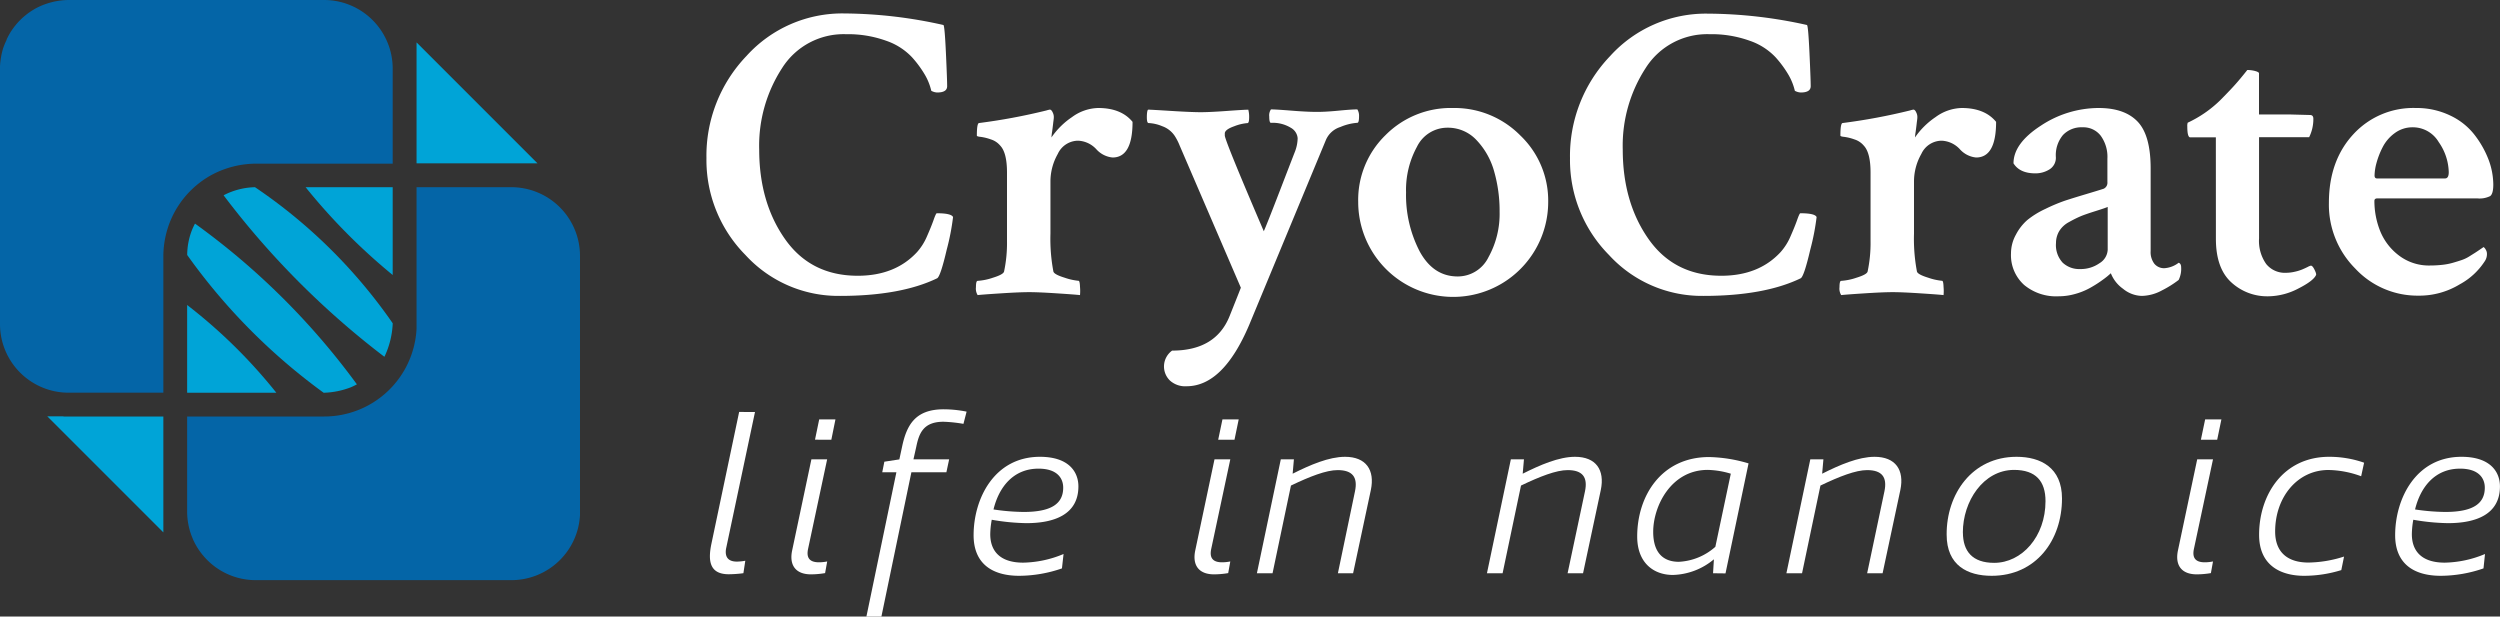
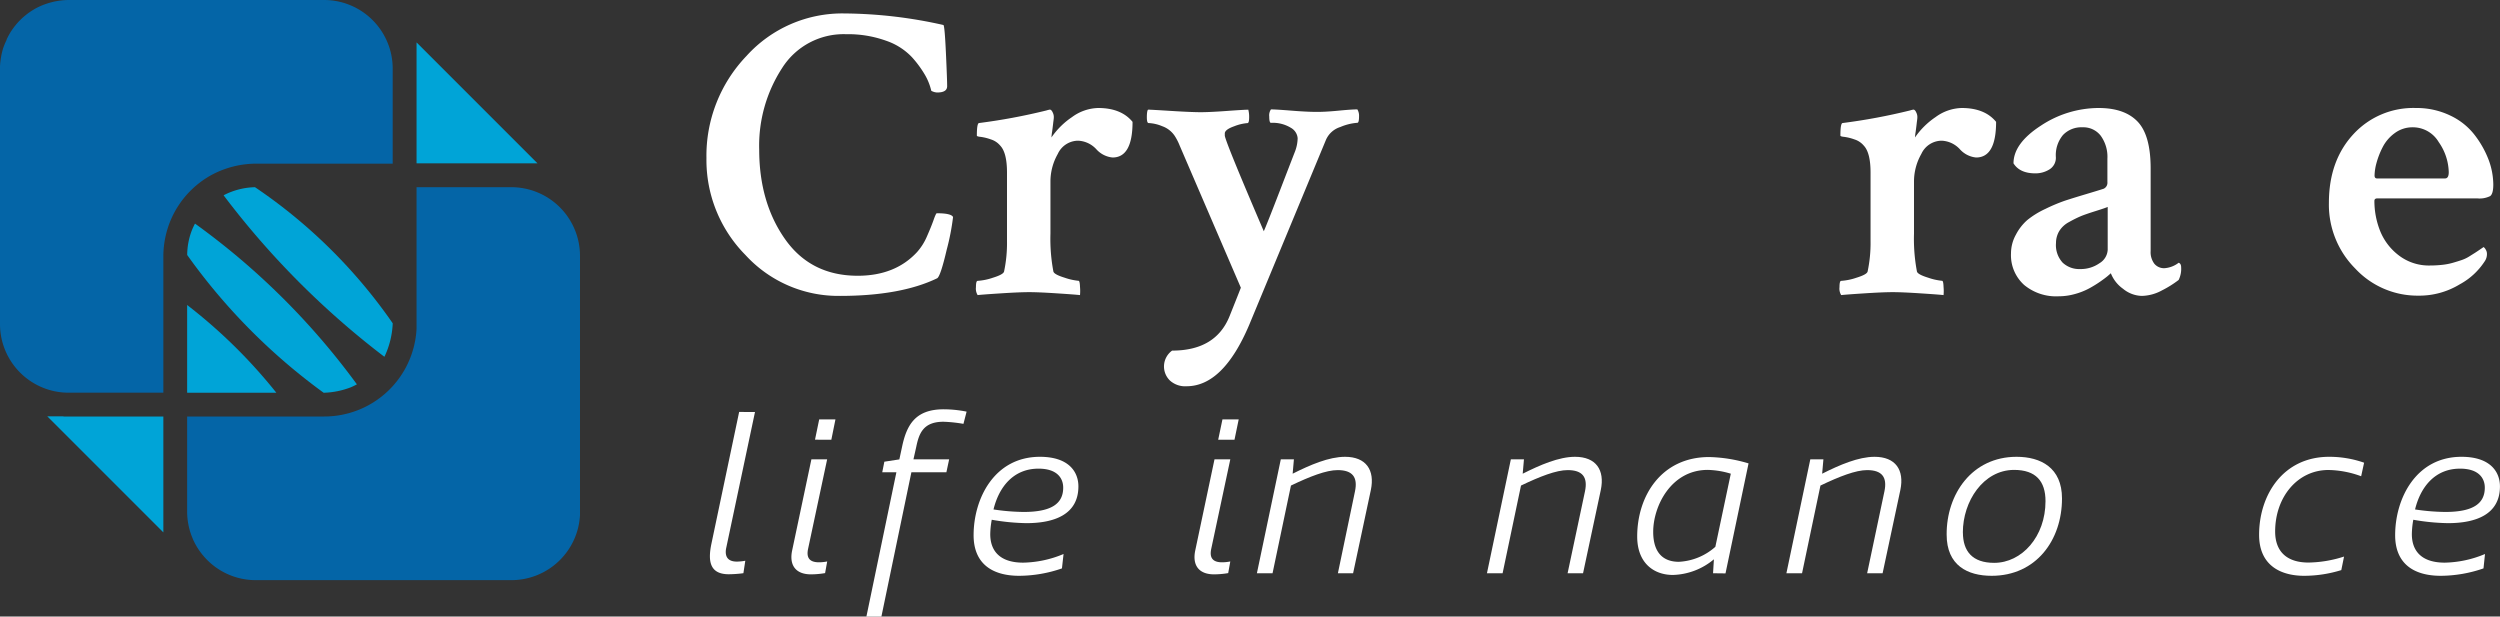
<svg xmlns="http://www.w3.org/2000/svg" id="Layer_1" data-name="Layer 1" width="500" height="123.31" viewBox="0 0 500 123.31">
  <rect x="0" y="0" width="500" height="123.31" fill="#333333" stroke="none" />
  <defs>
    <style>
      .cls-1 {
        fill: #00a4d7;
      }

      .cls-2 {
        fill: #0465a7;
      }

      .cls-3 {
        fill: #fff;
      }
    </style>
  </defs>
  <title>cryocrate</title>
  <g>
    <g>
      <g>
-         <path class="cls-1" d="M78.54,55V37.44H61.12A120.05,120.05,0,0,0,78.54,55" />
        <path class="cls-1" d="M76.88,71.34l.11-.2a17.27,17.27,0,0,0,1.55-6.34v-.15A104.73,104.73,0,0,0,51,37.44,14.28,14.28,0,0,0,44.83,39l-.11.06a167.35,167.35,0,0,0,32.16,32.3" />
        <path class="cls-1" d="M37.43,61V78.55H55.27A104.24,104.24,0,0,0,37.43,61" />
        <path class="cls-1" d="M39,44.72c-.2.37-.38.76-.55,1.15A13.94,13.94,0,0,0,37.44,51,120.47,120.47,0,0,0,64.73,78.55h.07a16.3,16.3,0,0,0,5.31-1.07,13.33,13.33,0,0,0,1.27-.61A145,145,0,0,0,39,44.72" />
        <path class="cls-1" d="M12.69,83.27H9.46l23.21,23.21V83.3H13.74c-.35,0-.7,0-1.05,0" />
        <path class="cls-2" d="M116,51.18a13.74,13.74,0,0,0-13.74-13.74H83.31V64.81c0,.31,0,.63,0,.95A18.49,18.49,0,0,1,64.81,83.3H37.43v19a13.71,13.71,0,0,0,.83,4.71c.12.33.26.65.4,1l.22.45a13.72,13.72,0,0,0,2,2.94l.18.2.41.43h0a13.7,13.7,0,0,0,9.72,4h51.07A13.75,13.75,0,0,0,116,103q0-.35,0-.7Z" />
        <path class="cls-2" d="M32.67,67.93V51.07A18.85,18.85,0,0,1,34.15,44a18.56,18.56,0,0,1,8.46-9.17,19,19,0,0,1,8.56-2.1H78.54V13.74A13.73,13.73,0,0,0,64.81,0H13.74A14.28,14.28,0,0,0,7.39,1.55,13.82,13.82,0,0,0,3.24,4.88h0l-.37.46v0l-.34.46,0,0-.32.47c-.15.23-.28.46-.41.69l-.19.35-.06.12-.22.45,0,.09A13.64,13.64,0,0,0,.6,9.73,15.64,15.64,0,0,0,0,13.23c0,.17,0,.33,0,.5V64.8A13.73,13.73,0,0,0,13.74,78.54H32.67Z" />
      </g>
      <polygon class="cls-1" points="107.49 32.66 83.31 8.48 83.31 13.74 83.31 32.66 107.49 32.66" />
    </g>
    <g>
      <path class="cls-3" d="M190.61,43.41a46.88,46.88,0,0,1-1.26,6.5q-1.26,5.41-1.93,5.75-7.3,3.52-19.46,3.52A25.18,25.18,0,0,1,149.09,51a27,27,0,0,1-7.8-19.38,28.84,28.84,0,0,1,8-20.42,25.82,25.82,0,0,1,19.63-8.51A92.33,92.33,0,0,1,188.68,5q.25.09.5,5.49t.25,6.75q0,1.26-2,1.26a2.68,2.68,0,0,1-1.17-.34,11.74,11.74,0,0,0-1.22-3.1,21.49,21.49,0,0,0-2.64-3.61,12.77,12.77,0,0,0-5.2-3.31,22.49,22.49,0,0,0-8-1.3,14.56,14.56,0,0,0-12.79,6.79,28.46,28.46,0,0,0-4.57,16.27q0,10.57,5.16,17.91t14.55,7.34q7.46,0,11.83-4.7a11.46,11.46,0,0,0,2-3.15q.88-2,1.34-3.31t.63-1.34Q190.27,42.65,190.61,43.41Z" />
      <path class="cls-3" d="M219.63,21.6q4.61,0,6.88,2.77,0,7.13-4,7.13a5,5,0,0,1-3.27-1.68,5.25,5.25,0,0,0-3.61-1.68,4.5,4.5,0,0,0-4.07,2.64,11.15,11.15,0,0,0-1.47,5.49V46.76a35.05,35.05,0,0,0,.59,7.55q.17.59,2.22,1.22a11.85,11.85,0,0,0,2.81.63q.25,0,.29,1.22a8.79,8.79,0,0,1,0,1.64q-.67-.09-4.45-.34t-5.7-.25q-2,0-5.83.25t-4.49.34a2.46,2.46,0,0,1-.34-1.59c0-.84.11-1.26.34-1.26a11.7,11.7,0,0,0,3.06-.63q2.05-.63,2.22-1.22a27.4,27.4,0,0,0,.59-6.12V34.51q0-3.94-1.34-5.37a4,4,0,0,0-1.89-1.26,9.69,9.69,0,0,0-2-.5q-.8-.08-.8-.25,0-2.43.42-2.52a119,119,0,0,0,13.5-2.52,5.16,5.16,0,0,1,.67-.17q.33,0,.59.59a2,2,0,0,1,.21,1c0,.25-.07.64-.13,1.17s-.13,1.09-.21,1.68a10.77,10.77,0,0,0-.13,1.13,15.38,15.38,0,0,1,4.11-4.07A9.2,9.2,0,0,1,219.63,21.6Z" />
      <path class="cls-3" d="M240.1,22.44q1.84,0,5.28-.25t4.28-.25a5.68,5.68,0,0,1,.17,1.51q0,1.18-.34,1.17a9.15,9.15,0,0,0-2.64.63q-1.8.63-1.89,1.38v.5q.17,1.34,7.8,19.12.67-1.51,3.27-8.26t3-7.76a7.87,7.87,0,0,0,.5-2.6,2.64,2.64,0,0,0-1.34-2.06,6.91,6.91,0,0,0-4-1c-.22,0-.34-.42-.34-1.26a2.11,2.11,0,0,1,.34-1.43q1,0,4.11.25t5.12.25q1.76,0,4.32-.25t3.73-.25a2.39,2.39,0,0,1,.34,1.34c0,.9-.11,1.34-.34,1.34a10.63,10.63,0,0,0-3.4.84A4.63,4.63,0,0,0,265.18,28L249.83,65q-5.2,12.24-12.5,12.25A4.54,4.54,0,0,1,234,76.12a3.92,3.92,0,0,1,.42-6q8.72,0,11.49-6.88,2-5,2.26-5.7L235.91,29.06a10.81,10.81,0,0,0-1-1.93,5,5,0,0,0-2.47-1.89,7.93,7.93,0,0,0-2.73-.63c-.22,0-.34-.39-.34-1.17s.08-1.4.25-1.51q.5,0,4.49.25T240.1,22.44Z" />
-       <path class="cls-3" d="M290.6,21.6a18.49,18.49,0,0,1,13.46,5.49,18,18,0,0,1,5.58,13.29,19,19,0,0,1-38,0A18.07,18.07,0,0,1,277.13,27,18.38,18.38,0,0,1,290.6,21.6Zm-1.09,3.94a6.76,6.76,0,0,0-6.12,3.82,18,18,0,0,0-2.18,9.1,24.45,24.45,0,0,0,2.73,11.83q2.73,5,7.59,5a6.84,6.84,0,0,0,6.17-3.86,17.83,17.83,0,0,0,2.22-9.06,28.79,28.79,0,0,0-1.09-8.09,14.8,14.8,0,0,0-3.52-6.25A7.78,7.78,0,0,0,289.51,25.54Z" />
-       <path class="cls-3" d="M363.32,43.41a46.88,46.88,0,0,1-1.26,6.5q-1.26,5.41-1.93,5.75-7.3,3.52-19.46,3.52A25.18,25.18,0,0,1,321.8,51,27,27,0,0,1,314,31.66a28.84,28.84,0,0,1,8-20.42,25.82,25.82,0,0,1,19.63-8.51A92.33,92.33,0,0,1,361.39,5q.25.09.5,5.49t.25,6.75q0,1.26-2,1.26a2.68,2.68,0,0,1-1.17-.34,11.74,11.74,0,0,0-1.22-3.1,21.49,21.49,0,0,0-2.64-3.61,12.77,12.77,0,0,0-5.2-3.31,22.49,22.49,0,0,0-8-1.3,14.56,14.56,0,0,0-12.79,6.79,28.46,28.46,0,0,0-4.57,16.27q0,10.57,5.16,17.91t14.55,7.34q7.46,0,11.83-4.7a11.46,11.46,0,0,0,2-3.15q.88-2,1.34-3.31t.63-1.34Q363,42.65,363.32,43.41Z" />
      <path class="cls-3" d="M392.34,21.6q4.61,0,6.88,2.77,0,7.13-4,7.13a5,5,0,0,1-3.27-1.68,5.25,5.25,0,0,0-3.61-1.68,4.5,4.5,0,0,0-4.07,2.64,11.15,11.15,0,0,0-1.47,5.49V46.76a35.05,35.05,0,0,0,.59,7.55q.17.59,2.22,1.22a11.85,11.85,0,0,0,2.81.63q.25,0,.29,1.22a8.79,8.79,0,0,1,0,1.64q-.67-.09-4.45-.34t-5.7-.25q-2,0-5.83.25t-4.49.34a2.46,2.46,0,0,1-.34-1.59c0-.84.11-1.26.34-1.26a11.7,11.7,0,0,0,3.06-.63q2.05-.63,2.22-1.22a27.4,27.4,0,0,0,.59-6.12V34.51q0-3.94-1.34-5.37a4,4,0,0,0-1.89-1.26,9.69,9.69,0,0,0-2-.5q-.8-.08-.8-.25,0-2.43.42-2.52a119,119,0,0,0,13.5-2.52,5.16,5.16,0,0,1,.67-.17q.33,0,.59.59a2,2,0,0,1,.21,1c0,.25-.07.64-.13,1.17s-.13,1.09-.21,1.68a10.77,10.77,0,0,0-.13,1.13,15.38,15.38,0,0,1,4.11-4.07A9.2,9.2,0,0,1,392.34,21.6Z" />
      <path class="cls-3" d="M419.73,21.6q5.2,0,7.8,2.73t2.6,9.35V50.2a3.83,3.83,0,0,0,.75,2.56,2.52,2.52,0,0,0,2,.88,5.23,5.23,0,0,0,2.85-1.09q.5.17.5.92a5,5,0,0,1-.5,2.52,20.8,20.8,0,0,1-3.36,2.1,8.74,8.74,0,0,1-4,1.09,6.13,6.13,0,0,1-3.77-1.43,6.87,6.87,0,0,1-2.43-3.1l-.63.55q-.55.46-1.51,1.13a24.68,24.68,0,0,1-2.18,1.34A13.44,13.44,0,0,1,415,58.8a12.18,12.18,0,0,1-3.31.46A10,10,0,0,1,404.84,57a8,8,0,0,1-2.64-6.33,7.73,7.73,0,0,1,1-3.77A10,10,0,0,1,405.47,44a17.22,17.22,0,0,1,3.61-2.22,34.4,34.4,0,0,1,3.9-1.64q1.64-.54,4.19-1.3t3.56-1.09a1.32,1.32,0,0,0,.75-1.34V31.75a7.2,7.2,0,0,0-1.34-4.61,4.38,4.38,0,0,0-3.61-1.68A5.09,5.09,0,0,0,412.6,27a6.27,6.27,0,0,0-1.43,4.4,2.72,2.72,0,0,1-1.26,2.47,5.21,5.21,0,0,1-2.85.8q-3.11,0-4.36-2,0-4,5.49-7.55A21,21,0,0,1,419.73,21.6ZM416,53.81a6.51,6.51,0,0,0,3.9-1.17,3.32,3.32,0,0,0,1.64-2.68V41.39q-.59.25-2.47.84t-2.89,1a22.88,22.88,0,0,0-2.35,1.17,5.05,5.05,0,0,0-2,1.85,4.62,4.62,0,0,0-.63,2.35,5.17,5.17,0,0,0,1.34,3.94A4.82,4.82,0,0,0,416,53.81Z" />
-       <path class="cls-3" d="M443.17,27.47h-5.12q-.59,0-.59-2.18a2.06,2.06,0,0,1,.08-.75A23.48,23.48,0,0,0,444,20.09q1.09-1.09,2.39-2.47T449.46,14a6,6,0,0,1,1.59.21c.5.14.75.29.75.46v8.22q2.18,0,6.08,0L462,23c.45,0,.67.25.67.75a8.14,8.14,0,0,1-.84,3.69H451.81V47.68a8,8,0,0,0,1.43,5.12,4.79,4.79,0,0,0,3.94,1.76,7.89,7.89,0,0,0,1.76-.21,9,9,0,0,0,1.51-.46q.59-.25,1.09-.5a2.63,2.63,0,0,1,.59-.25q.33-.08.75.75c.28.56.39.92.34,1.09q-.5,1.18-3.56,2.73a13.23,13.23,0,0,1-6,1.55,10.58,10.58,0,0,1-7.42-2.81q-3.06-2.81-3.06-8.68Z" />
      <path class="cls-3" d="M483.14,21.6a15.56,15.56,0,0,1,7,1.55,13.28,13.28,0,0,1,4.86,3.94A19.52,19.52,0,0,1,497.74,32a14.48,14.48,0,0,1,.92,4.91q0,1.85-.63,2.31a4.76,4.76,0,0,1-2.56.46h-20c-.39,0-.59.17-.59.5a16.28,16.28,0,0,0,1.09,5.87A11.53,11.53,0,0,0,479.66,51a9.87,9.87,0,0,0,6.33,2.1,22.84,22.84,0,0,0,2.43-.13,12.54,12.54,0,0,0,2.18-.42q1-.29,1.76-.55a7.19,7.19,0,0,0,1.55-.75l1.13-.71q.33-.21,1.68-1.13a1.4,1.4,0,0,1,.42.5,1.62,1.62,0,0,1,.25.84,2.58,2.58,0,0,1-.5,1.59,13.68,13.68,0,0,1-4.95,4.53,15.56,15.56,0,0,1-8.3,2.26,17,17,0,0,1-12.58-5.41,18.09,18.09,0,0,1-5.28-13.13q0-8.47,4.91-13.76A16.26,16.26,0,0,1,483.14,21.6Zm-.59,3.86a5.93,5.93,0,0,0-3.61,1.17,7.91,7.91,0,0,0-2.43,2.85,16,16,0,0,0-1.22,3.15,10.26,10.26,0,0,0-.38,2.47c0,.39.17.59.5.59H489q.75,0,.75-1.26a10.87,10.87,0,0,0-2-6A6,6,0,0,0,482.55,25.46Z" />
    </g>
    <g>
      <path class="cls-3" d="M151,82.4l-5.79,27.34c-.3,1.82.59,2.58,2.16,2.58a10.34,10.34,0,0,0,1.69-.17l-.38,2.49a23.15,23.15,0,0,1-2.92.21c-3.76,0-4.23-2.54-3.47-6.13l5.54-26.33Z" />
      <path class="cls-3" d="M165.43,91.87l-3.8,17.84c-.38,1.69.13,2.75,2.16,2.75a8.21,8.21,0,0,0,1.65-.17l-.42,2.33a16.9,16.9,0,0,1-2.83.25c-3,0-4.39-1.77-3.76-4.78l3.85-18.22Zm.84-3.93H163l.84-4.06h3.25Z" />
      <path class="cls-3" d="M192.69,84.77a28.41,28.41,0,0,0-4-.42c-4.06,0-4.9,2.37-5.45,5.07l-.55,2.45h7.14l-.55,2.58h-7l-6,28.87h-3l6-28.87h-2.83l.42-2.11,3-.46.51-2.37c.93-4.52,2.66-7.65,8.37-7.65a23.18,23.18,0,0,1,4.57.47Z" />
      <path class="cls-3" d="M212.39,113.68a26.44,26.44,0,0,1-8.54,1.48c-5.54,0-9.13-2.53-9.13-8.12,0-7.31,4.14-15.68,13.27-15.68,5.75,0,7.69,3,7.69,5.92,0,5.62-4.82,7.35-10.4,7.35a43.17,43.17,0,0,1-6.93-.68,17.38,17.38,0,0,0-.3,2.88c0,3.25,1.82,5.7,6.59,5.7a21.74,21.74,0,0,0,8.07-1.73Zm-7.65-11.29c5.66,0,7.9-1.73,7.9-4.86,0-1.86-1.18-3.8-4.94-3.8-5,0-7.9,3.64-9,8.16A42.9,42.9,0,0,0,204.74,102.39Z" />
      <path class="cls-3" d="M267.58,114.65,271,98.25c.59-2.83-.51-4.23-3.47-4.23-2.28,0-5.54,1.27-9.34,3.09l-3.68,17.54h-3.13l4.78-22.78h2.62l-.25,2.87c3.51-1.77,7.27-3.38,10.48-3.38,4.18,0,6,2.62,5.16,6.64l-3.55,16.65Z" />
      <path class="cls-3" d="M313.52,114.65,317,98.25c.59-2.83-.51-4.23-3.46-4.23-2.28,0-5.54,1.27-9.34,3.09l-3.68,17.54h-3.13l4.78-22.78h2.62l-.25,2.87C308,93,311.78,91.36,315,91.36c4.19,0,6,2.62,5.16,6.64l-3.55,16.65Z" />
      <path class="cls-3" d="M342.61,114.65l.17-2.79a13.31,13.31,0,0,1-8.2,3.13c-3.81,0-7.14-2.37-7.14-7.69,0-8.2,4.9-15.89,14.37-15.89a29.27,29.27,0,0,1,7.9,1.27l-4.61,22Zm3.55-19.91a17,17,0,0,0-4.61-.76c-7.36,0-10.91,7.27-10.91,12.38,0,4.48,2.28,6,5.12,6a11.85,11.85,0,0,0,7.31-3Z" />
      <path class="cls-3" d="M373.43,114.65l3.46-16.4c.59-2.83-.51-4.23-3.46-4.23-2.28,0-5.54,1.27-9.34,3.09l-3.68,17.54h-3.13l4.78-22.78h2.62l-.25,2.87c3.51-1.77,7.27-3.38,10.48-3.38,4.19,0,6,2.62,5.16,6.64l-3.55,16.65Z" />
      <path class="cls-3" d="M403.31,91.36c4.82,0,9.09,2.16,9.09,8.33,0,8.37-5.2,15.47-14.07,15.47-4.82,0-9-2.07-9-8.24C389.28,98.84,394.39,91.36,403.31,91.36Zm-10.73,15.13c0,3.76,1.9,6.08,6.25,6.08,5.54,0,10.27-5.24,10.27-12.34,0-4-1.94-6.25-6.3-6.25C396.67,94,392.57,100.24,392.57,106.49Z" />
-       <path class="cls-3" d="M442.6,91.87l-3.8,17.84c-.38,1.69.13,2.75,2.15,2.75a8.2,8.2,0,0,0,1.65-.17l-.42,2.33a16.9,16.9,0,0,1-2.83.25c-3,0-4.39-1.77-3.76-4.78l3.85-18.22Zm.84-3.93h-3.26l.85-4.06h3.25Z" />
      <path class="cls-3" d="M246.06,91.87l-3.8,17.84c-.38,1.69.13,2.75,2.15,2.75a8.2,8.2,0,0,0,1.65-.17l-.42,2.33a16.9,16.9,0,0,1-2.83.25c-3,0-4.39-1.77-3.76-4.78l3.85-18.22Zm.84-3.93h-3.26l.85-4.06h3.25Z" />
      <path class="cls-3" d="M468.81,111.31l-.55,2.71a25.26,25.26,0,0,1-7.44,1.14c-4.35,0-9-1.82-9-8.2,0-8,4.82-15.6,14-15.6a21.07,21.07,0,0,1,7,1.18l-.59,2.71A19.62,19.62,0,0,0,465.68,94c-6.17,0-10.65,5.41-10.65,12.3,0,4,2.33,6.21,6.68,6.21A24.1,24.1,0,0,0,468.81,111.31Z" />
      <path class="cls-3" d="M496.7,113.68a26.43,26.43,0,0,1-8.54,1.48c-5.54,0-9.13-2.53-9.13-8.12,0-7.31,4.14-15.68,13.27-15.68,5.75,0,7.69,3,7.69,5.92,0,5.62-4.82,7.35-10.4,7.35a43.15,43.15,0,0,1-6.93-.68,17.2,17.2,0,0,0-.29,2.88c0,3.25,1.82,5.7,6.59,5.7A21.72,21.72,0,0,0,497,110.8Zm-7.65-11.29c5.66,0,7.91-1.73,7.91-4.86,0-1.86-1.19-3.8-4.95-3.8-5,0-7.9,3.64-9,8.16A42.92,42.92,0,0,0,489.05,102.39Z" />
    </g>
  </g>
</svg>